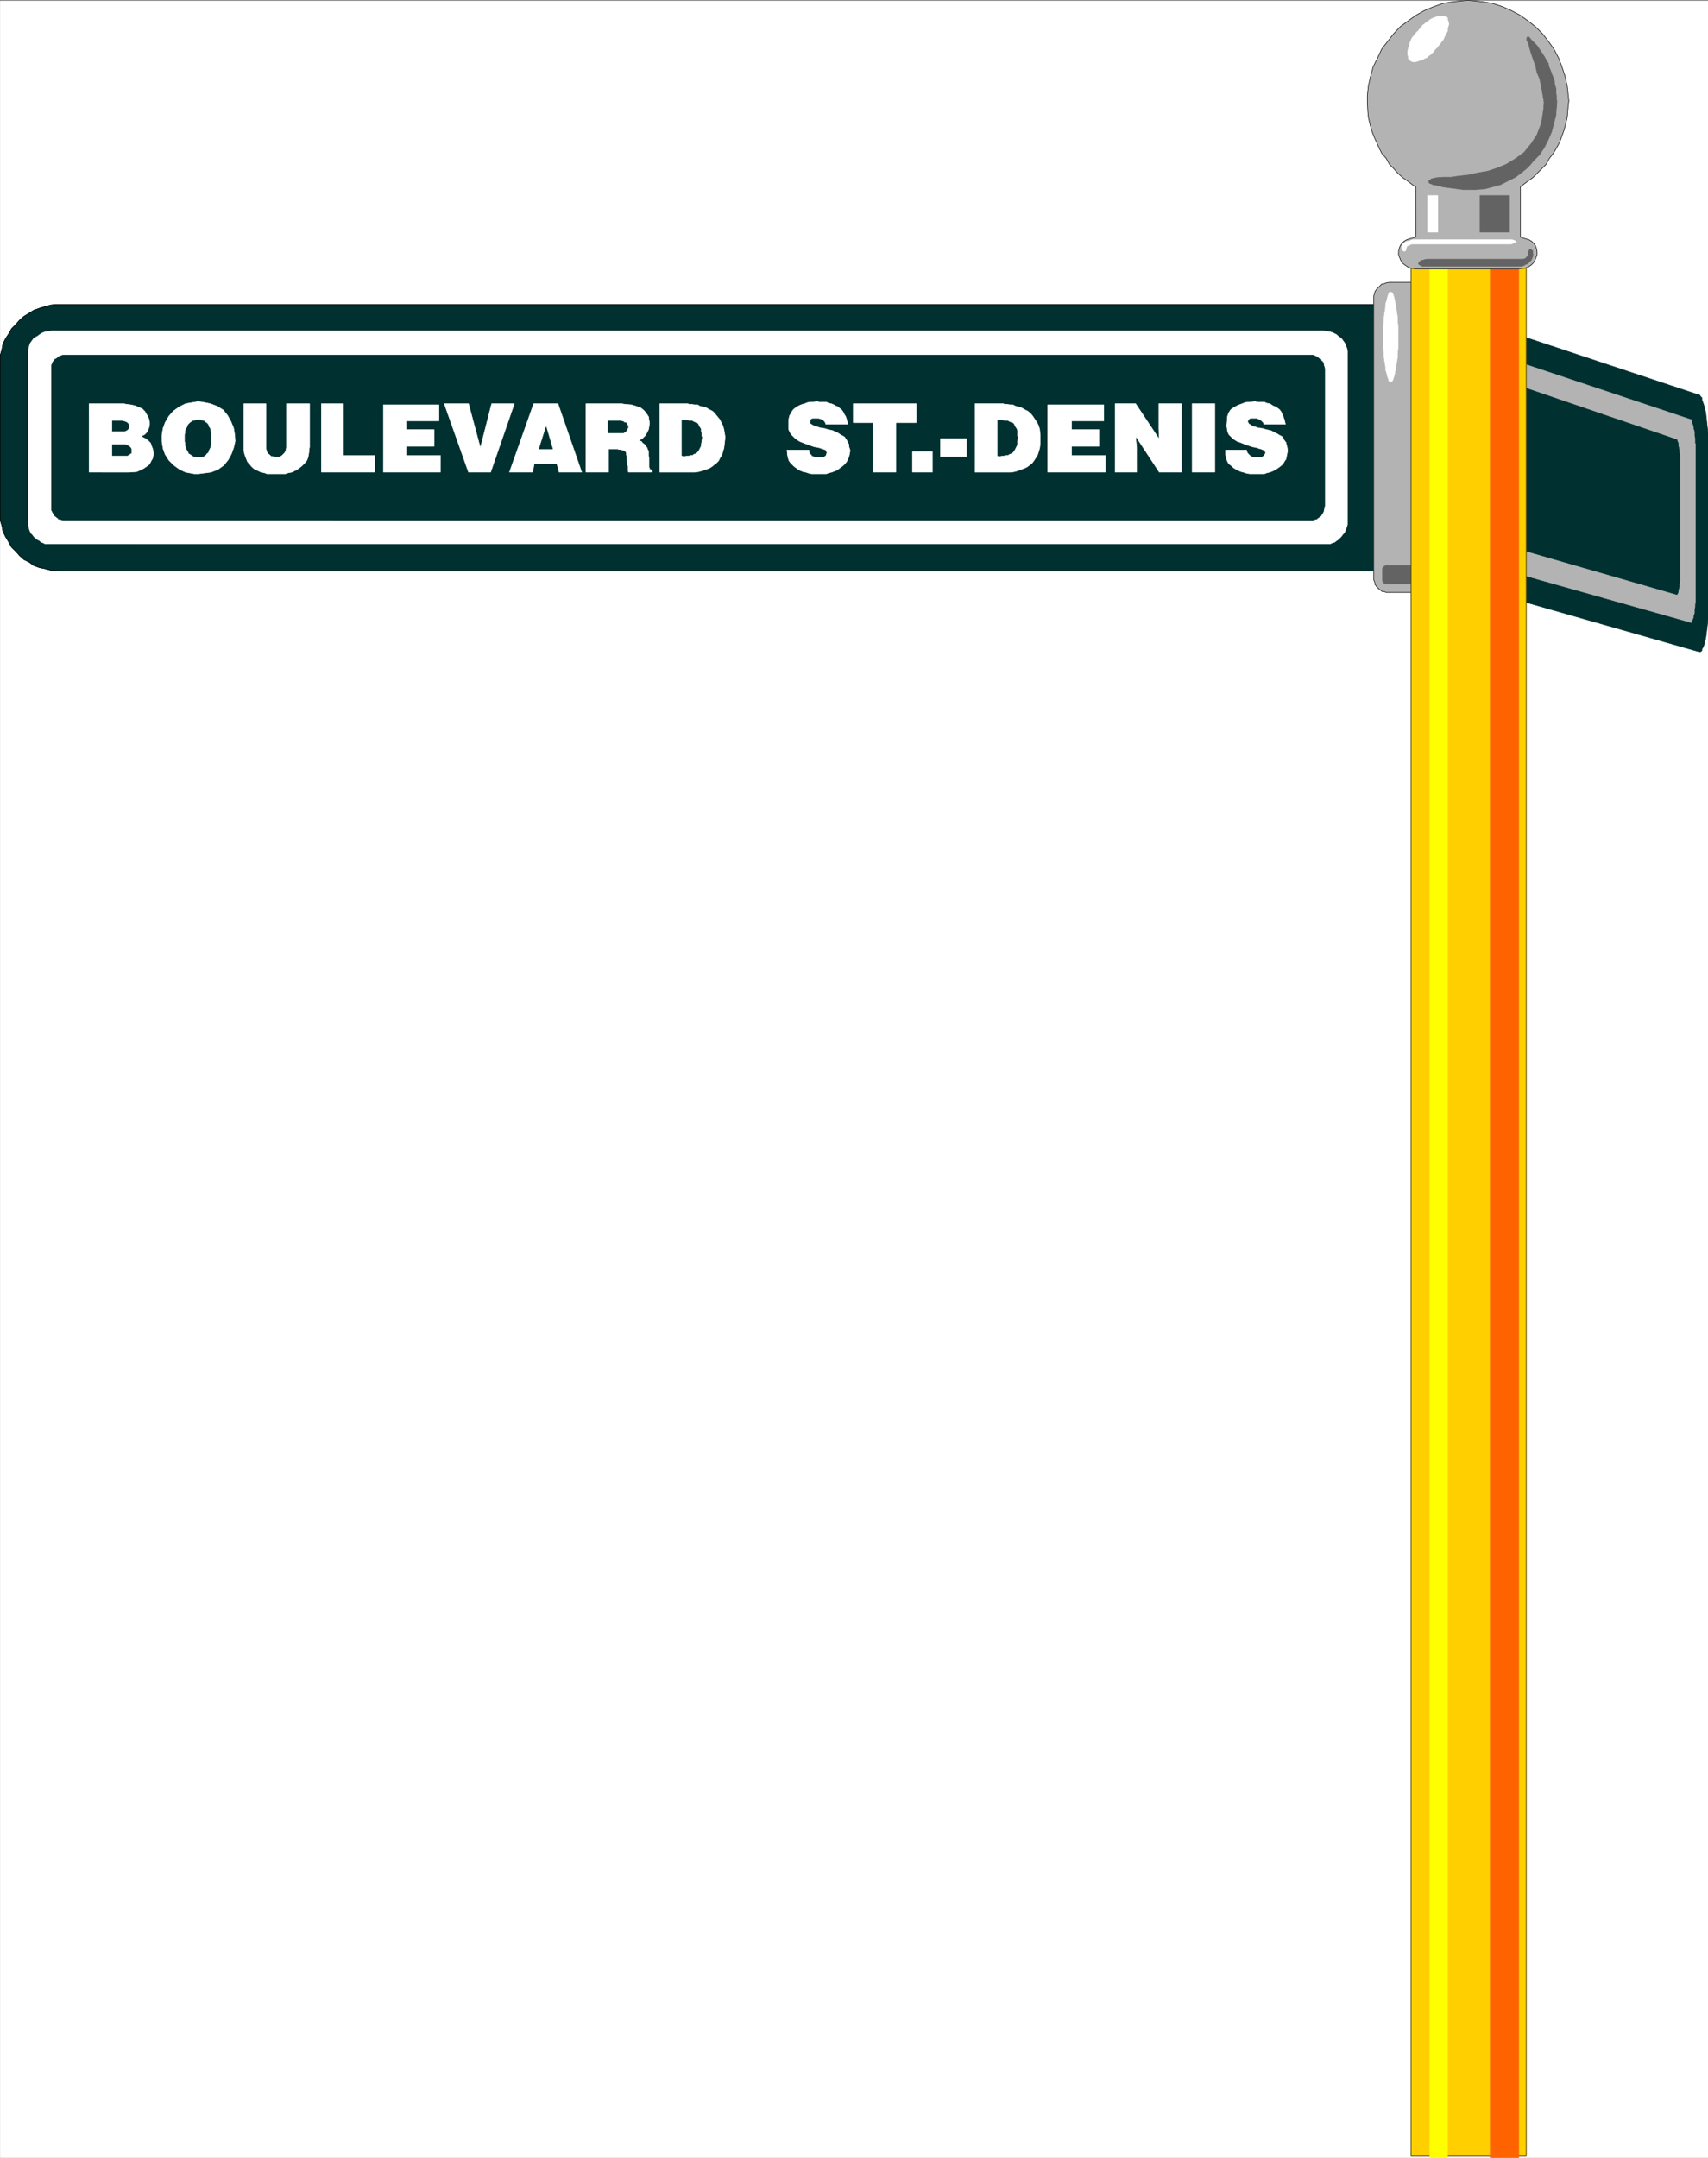
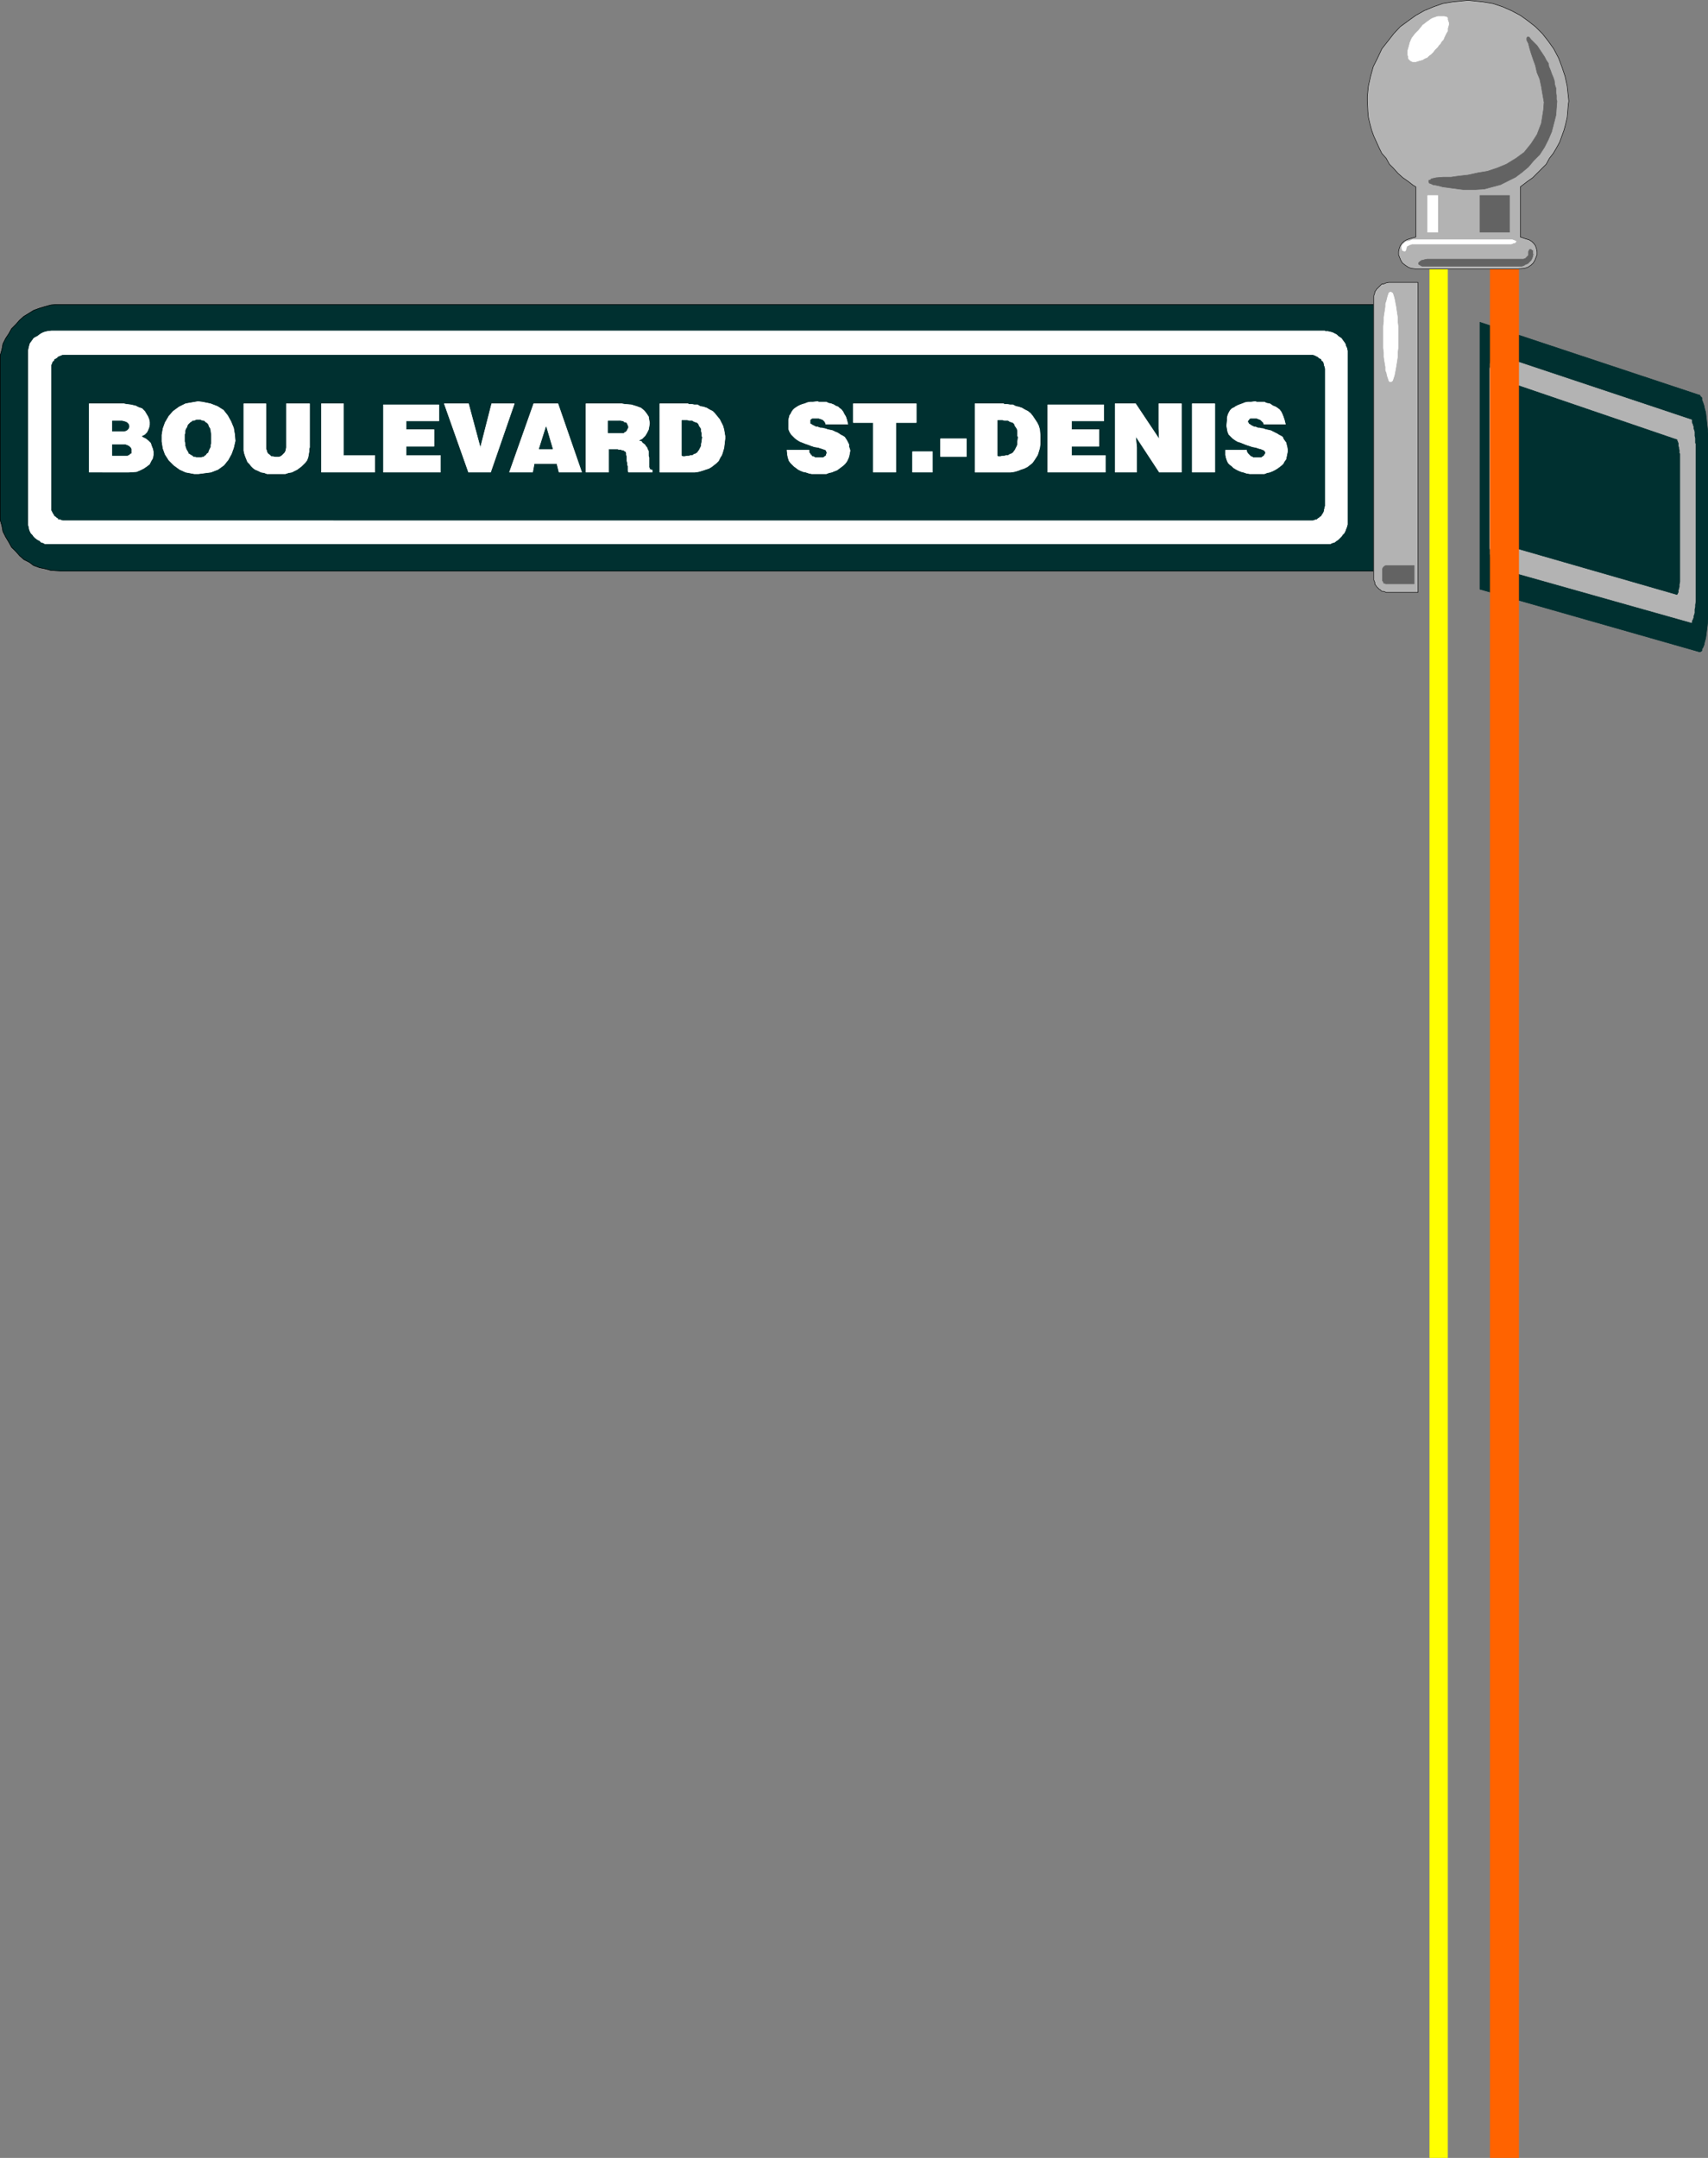
<svg xmlns="http://www.w3.org/2000/svg" width="3161.221" height="3991.829" viewBox="0 0 2370.916 2993.872">
  <rect x="0" y="0" width="2370.916" height="2993.872" fill="#808080" stroke="none" />
  <defs>
    <clipPath id="a">
      <path d="M0 0h2370.55v2993H0Zm0 0" />
    </clipPath>
    <clipPath id="b">
-       <path d="M0 0h2370.55v2992.184H0Zm0 0" />
-     </clipPath>
+       </clipPath>
    <clipPath id="c">
      <path d="M2053 445h317.55v458H2053Zm0 0" />
    </clipPath>
    <clipPath id="d">
      <path d="M2053 445h317.55v459H2053Zm0 0" />
    </clipPath>
  </defs>
  <g clip-path="url(#a)" transform="translate(.365 1.324)">
-     <path style="fill:#fff;fill-opacity:1;fill-rule:nonzero;stroke:none" d="M0 2992.184h2371.852V-.961H0Zm0 0" />
-   </g>
+     </g>
  <g clip-path="url(#b)" transform="translate(.365 1.324)">
    <path style="fill:#fff;fill-opacity:1;fill-rule:evenodd;stroke:#fff;stroke-width:.14;stroke-linecap:square;stroke-linejoin:bevel;stroke-miterlimit:10;stroke-opacity:1" d="M0 .5h455.25V575H0Zm0 0" transform="matrix(5.21 0 0 -5.21 0 2994.79)" />
  </g>
  <g clip-path="url(#c)" transform="translate(.365 1.324)">
    <path style="fill:#003030;fill-opacity:1;fill-rule:evenodd;stroke:none" d="m2053.938 445.746 304.421 101.02h.782l.73 1.511 2.238 2.243v3.02l1.512 3.698 1.512 4.535.726 3.7 1.512 5.261.73 6.72.731 6.722.781 6.773.727 6.719.785 7.504.727 8.23v231.22l-.727 8.233-.785 6.72-.727 7.452-.781 5.989-.73 5.992-.73 5.262-1.513 5.21-.726 3.75-1.512 3.754-1.512 2.239v2.242l-2.238 1.512h-1.512l-304.422-86.801zm0 0" />
  </g>
  <g clip-path="url(#d)" transform="translate(.365 1.324)">
    <path style="fill:none;stroke:#003030;stroke-width:.14;stroke-linecap:square;stroke-linejoin:bevel;stroke-miterlimit:10;stroke-opacity:1" d="m394.23 489.26 58.43-19.39h.15l.14-.29.43-.43v-.58l.29-.71.29-.87.14-.71.29-1.01.14-1.29.14-1.29.15-1.3.14-1.29.15-1.44.14-1.58V412.7l-.14-1.58-.15-1.29-.14-1.43-.15-1.15-.14-1.15-.14-1.01-.29-1-.14-.72-.29-.72-.29-.43v-.43l-.43-.29h-.29l-58.43 16.66zm0 0" transform="matrix(5.21 0 0 -5.21 0 2994.79)" />
  </g>
  <path style="fill:#b3b3b3;fill-opacity:1;fill-rule:evenodd;stroke:#b3b3b3;stroke-width:.14;stroke-linecap:square;stroke-linejoin:bevel;stroke-miterlimit:10;stroke-opacity:1" d="m450.65 463.26-52.97 17.67v-.15l-.14-.29v-.43l-.15-.28v-.29l-.14-.43-.15-.29-.14-.57v-.86l-.14-.58v-47.54l.14-.57v-1.15l.14-.72.15-.43.14-.43v-.43l.15-.29v-.58l.14-.14v-.29l52.97-14.93v.43l.15.28.14.29.15.43v.29l.14.43.14.43v1.01l.15.57v.58l.14 1v41.8l-.14.28v1.3l-.15.57v1.15l-.14.43-.14.43v.43l-.15.43-.14.43-.15.29zm0 0" transform="matrix(5.21 0 0 -5.21 .365 2996.114)" />
  <path style="fill:#003030;fill-opacity:1;fill-rule:evenodd;stroke:#003030;stroke-width:.14;stroke-linecap:square;stroke-linejoin:bevel;stroke-miterlimit:10;stroke-opacity:1" d="m446.78 457.95-48.38 16.51-.15-.14v-.14l-.14-.15v-.57l-.14-.15v-.28l-.15-.29v-.29l-.14-.29v-39.21l.14-.28v-.29l.15-.29v-.28l.14-.29v-.58l.14-.14v-.14h.15l48.38-13.93v.14l.14.14v.15l.15.14v.72l.14.14v.29l.14.29v.71l.15.72v34.04l-.15.15v.86l-.14.43v.28l-.14.44v.71l-.15.29v.14l-.14.15zM373.99 494H15.07l-1.57-.15-1.58-.43-1.44-.43-1.58-.57-1.15-.72-1.43-.86-1.15-1.01-1.01-1.15-1.15-1.15-.71-1.29-.86-1.29-.72-1.44-.29-1.58-.43-1.44v-43.94l.43-1.44.29-1.58.72-1.44.86-1.43.71-1.3 1.15-1.14 1.01-1.15 1.15-1.01 1.43-.72 1.15-.86 1.58-.57 1.44-.29 1.58-.43 2.44-.15h358.05Zm0 0" transform="matrix(5.21 0 0 -5.21 .365 2996.114)" />
  <path style="fill:none;stroke:#000;stroke-width:.14;stroke-linecap:square;stroke-linejoin:bevel;stroke-miterlimit:10;stroke-opacity:1" d="M373.99 494H15.07l-1.57-.15-1.58-.43-1.44-.43-1.58-.57-1.15-.72-1.43-.86-1.15-1.01-1.01-1.15-1.15-1.15-.71-1.29-.86-1.29-.72-1.44-.29-1.58-.43-1.44v-43.94l.43-1.44.29-1.58.72-1.44.86-1.43.71-1.3 1.15-1.14 1.01-1.15 1.15-1.01 1.43-.72 1.15-.86 1.58-.57 1.44-.29 1.58-.43 2.44-.15h358.05Zm0 0" transform="matrix(5.21 0 0 -5.21 .365 2996.114)" />
  <path style="fill:#b3b3b3;fill-opacity:1;fill-rule:evenodd;stroke:#b3b3b3;stroke-width:.14;stroke-linecap:square;stroke-linejoin:bevel;stroke-miterlimit:10;stroke-opacity:1" d="M369.97 499.88h7.75V417.3h-8.47l-.28.14-.44.15h-.43l-.43.43-.28.14-.72.72-.15.29-.28.28v.44l-.15.43-.14.28v75.69l.14.43.15.44v.28l.28.29.15.29.29.28.43.44.71.71h.43l.44.15.28.14zm0 0" transform="matrix(5.21 0 0 -5.21 .365 2996.114)" />
  <path style="fill:none;stroke:#000;stroke-width:.14;stroke-linecap:square;stroke-linejoin:bevel;stroke-miterlimit:10;stroke-opacity:1" d="M369.97 499.88h7.75V417.3h-8.47l-.28.14-.44.15h-.43l-.43.43-.28.14-.72.72-.15.29-.28.28v.44l-.15.43-.14.28v75.69l.14.43.15.44v.28l.28.29.15.29.29.28.43.44.71.71h.43l.44.15.28.14zm0 0" transform="matrix(5.21 0 0 -5.21 .365 2996.114)" />
  <path style="fill:#fff;fill-opacity:1;fill-rule:evenodd;stroke:#fff;stroke-width:.14;stroke-linecap:square;stroke-linejoin:bevel;stroke-miterlimit:10;stroke-opacity:1" d="M372.41 485.23v3.02l-.14 1.15v1.15l-.15 1-.14.87-.14 1-.15.72-.14.86-.14.58-.15.57-.14.43-.14.43-.29.15-.15.14h-.14l-.29-.14-.14-.15-.14-.43-.15-.43-.14-.57-.14-.58-.29-.86v-.72l-.14-1-.15-.87-.14-1v-1.15l-.15-1.15v-5.89l.15-1.15v-1.15l.14-1 .15-.86.14-.86v-.87l.29-.71.14-.72.14-.43.15-.43.14-.44.14-.28h.58l.29.28.14.44.14.43.15.43.14.72.14.71.15.87.28 1.72.15 1v1.15l.14 1.15zm0 0" transform="matrix(5.21 0 0 -5.21 .365 2996.114)" />
  <path style="fill:#636363;fill-opacity:1;fill-rule:evenodd;stroke:#636363;stroke-width:.14;stroke-linecap:square;stroke-linejoin:bevel;stroke-miterlimit:10;stroke-opacity:1" d="M369.68 419.6h7.04v4.88h-7.61l-.14-.14h-.15l-.14-.15-.15-.14-.14-.14v-.15l-.14-.14v-3.16l.14-.14v-.15h.14v-.28l.15-.15h.29l.14-.14zm0 0" transform="matrix(5.21 0 0 -5.21 .365 2996.114)" />
-   <path style="fill:#ffcf00;fill-opacity:1;fill-rule:evenodd;stroke:#ffcf00;stroke-width:.14;stroke-linecap:square;stroke-linejoin:bevel;stroke-miterlimit:10;stroke-opacity:1" d="M406.58 510.37h-30.72V.93h30.72zm0 0" transform="matrix(5.21 0 0 -5.21 .365 2996.114)" />
-   <path style="fill:none;stroke:#000;stroke-width:.14;stroke-linecap:square;stroke-linejoin:bevel;stroke-miterlimit:10;stroke-opacity:1" d="M406.58 510.37h-30.72V.93h30.72zm0 0" transform="matrix(5.21 0 0 -5.21 .365 2996.114)" />
+   <path style="fill:none;stroke:#000;stroke-width:.14;stroke-linecap:square;stroke-linejoin:bevel;stroke-miterlimit:10;stroke-opacity:1" d="M406.58 510.37h-30.72h30.72zm0 0" transform="matrix(5.21 0 0 -5.21 .365 2996.114)" />
  <path style="fill:#ff6300;fill-opacity:1;fill-rule:evenodd;stroke:#ff6300;stroke-width:.14;stroke-linecap:square;stroke-linejoin:bevel;stroke-miterlimit:10;stroke-opacity:1" d="M404.57 510.37h-7.61V.5h7.61zm0 0" transform="matrix(5.21 0 0 -5.21 .365 2996.114)" />
  <path style="fill:#ff0;fill-opacity:1;fill-rule:evenodd;stroke:#ff0;stroke-width:.14;stroke-linecap:square;stroke-linejoin:bevel;stroke-miterlimit:10;stroke-opacity:1" d="M385.62 510.37h-4.74V.5h4.74zm0 0" transform="matrix(5.21 0 0 -5.21 .365 2996.114)" />
  <path style="fill:#b3b3b3;fill-opacity:1;fill-rule:evenodd;stroke:#b3b3b3;stroke-width:.14;stroke-linecap:square;stroke-linejoin:bevel;stroke-miterlimit:10;stroke-opacity:1" d="m377.15 525.31-.72.43-1.29 1-1.44 1.01-1.29 1.15-1.15 1.29-1.15 1.15-.86 1.58-1.15 1.29-.71 1.44-.72 1.58-.72 1.58-.57 1.58-.43 1.58-.44 1.86-.14 1.58-.14 2.73v1.29l.28 2.73.58 2.59.72 2.58 1.15 2.3 1.14 2.44 1.58 2.01 1.58 2.02 1.73 1.86 2.15 1.58 2.01 1.44 2.3 1.29 2.44 1.01 2.44.86 2.58.43 4.16.43 1.3-.14 2.72-.29 2.59-.43 2.58-.86 2.3-1.01 2.44-1.29 2.01-1.44 2.01-1.58 1.87-1.86 1.58-2.02 1.43-2.01 1.29-2.44.87-2.3.86-2.58.57-2.59.43-4.02-.14-.86-.15-1.87-.14-1.58-.43-1.86-.43-1.58-.57-1.58-.58-1.58-.86-1.58-.86-1.44-1.01-1.29-.86-1.58-1.15-1.15-1.29-1.29-1.15-1.15-1.43-1.01-1.87-1.43v-13.36l.43-.14.86-.29 1.01-.29.72-.43.57-.57.43-.58.29-.86.14-.72v-.86l-.29-.72-.28-.72-.43-.72-.58-.57-.86-.57-.86-.29-1.72-.15h-27.42l-1.15.15-.72.29-.86.57-.72.57-.43.72-.58 1.44v.86l.15.72.29.86.43.58.57.57.72.43.86.29 1.58.43zm0 0" transform="matrix(5.21 0 0 -5.21 .365 2996.114)" />
  <path style="fill:none;stroke:#000;stroke-width:.14;stroke-linecap:square;stroke-linejoin:bevel;stroke-miterlimit:10;stroke-opacity:1" d="m377.15 525.31-.72.43-1.29 1-1.44 1.01-1.29 1.15-1.15 1.29-1.15 1.15-.86 1.58-1.15 1.29-.71 1.44-.72 1.58-.72 1.58-.57 1.58-.43 1.58-.44 1.86-.14 1.58-.14 2.73v1.29l.28 2.73.58 2.59.72 2.58 1.15 2.3 1.14 2.44 1.58 2.01 1.58 2.02 1.73 1.86 2.15 1.58 2.01 1.44 2.3 1.29 2.44 1.01 2.44.86 2.58.43 4.16.43 1.3-.14 2.72-.29 2.59-.43 2.58-.86 2.3-1.01 2.44-1.29 2.01-1.44 2.01-1.58 1.87-1.86 1.58-2.02 1.43-2.01 1.29-2.44.87-2.3.86-2.58.57-2.59.43-4.02-.14-.86-.15-1.87-.14-1.58-.43-1.86-.43-1.58-.57-1.58-.58-1.58-.86-1.58-.86-1.44-1.01-1.29-.86-1.58-1.15-1.15-1.29-1.29-1.15-1.15-1.43-1.01-1.87-1.43v-13.36l.43-.14.86-.29 1.01-.29.72-.43.57-.57.43-.58.29-.86.14-.72v-.86l-.29-.72-.28-.72-.43-.72-.58-.57-.86-.57-.86-.29-1.72-.15h-27.42l-1.15.15-.72.29-.86.57-.72.57-.43.72-.58 1.44v.86l.15.72.29.86.43.58.57.57.72.43.86.29 1.58.43zm0 0" transform="matrix(5.21 0 0 -5.21 .365 2996.114)" />
  <path style="fill:#fff;fill-opacity:1;fill-rule:evenodd;stroke:#fff;stroke-width:.14;stroke-linecap:square;stroke-linejoin:bevel;stroke-miterlimit:10;stroke-opacity:1" d="m375.57 559.06.14-.15.58-.28h.86l.43.14.43.14.57.15.44.14.43.29.71.29.43.43.58.43.57.57.43.58.86.86.15.29.43.43.43.71.43.44.29.71.28.58.29.57.29.43v.72l.14.43.15.58v.43l-.15.43-.14.43v.43l-.29.29h-.29l-.28.14h-1.73l-.43-.14-.43-.15-.43-.14-.57-.29-.58-.43-.43-.28-.71-.58-.43-.29-.44-.57-.71-.86-.29-.29-.57-.57-.44-.58-.43-.57-.28-.58-.29-.72-.14-.57-.15-.58-.14-.43-.14-.57v-1.01l.14-.43v-.43l.14-.29zm0 0" transform="matrix(5.21 0 0 -5.21 .365 2996.114)" />
  <path style="fill:#636363;fill-opacity:1;fill-rule:evenodd;stroke:#636363;stroke-width:.14;stroke-linecap:square;stroke-linejoin:bevel;stroke-miterlimit:10;stroke-opacity:1" d="M391.94 524.59h1.14l2.3.14 2.16.58 2.15.57 2.01 1.01 2.01 1 1.72 1.29 1.72 1.44 1.44 1.72 1.58 1.58 1.29 2.01 1.01 2.01.86 2.02.57 2.15.58 2.3.28 3.73-.14.43v1.01l-.14 1v1.01l-.29.86-.14 1.15-.29.86-.43 1.01-.29.86-.43 1-.14.87-.58.86-.43.86-.57.86-.58.86-.86 1.3-1.58 1.58-.57.71h-.43l-.15-.28v-.58l.43-.86.29-1.15.43-1.44.58-1.72.57-1.58.43-1.87.72-1.72.43-2.01.29-1.72.43-2.45-.15-2.01-.57-3.59-1.15-3.01-1.58-2.44-1.86-2.3-2.16-1.58-2.58-1.58-2.44-1.01-2.59-.86-2.58-.43-2.59-.57-2.58-.29-2.01-.29h-2.15l-1.73-.14-1.29-.29-.28-.29-.44-.14v-.29l.15-.43.43-.14.57-.29.86-.14.72-.15 1.01-.28 1.15-.15 1-.14 1.15-.15 1-.14 1.15-.14zm0 0" transform="matrix(5.21 0 0 -5.21 .365 2996.114)" />
  <path style="fill:#fff;fill-opacity:1;fill-rule:evenodd;stroke:#fff;stroke-width:.14;stroke-linecap:square;stroke-linejoin:bevel;stroke-miterlimit:10;stroke-opacity:1" d="M380.31 523.01h2.72v-9.77h-2.72zm0 0" transform="matrix(5.21 0 0 -5.21 .365 2996.114)" />
  <path style="fill:#636363;fill-opacity:1;fill-rule:evenodd;stroke:#636363;stroke-width:.14;stroke-linecap:square;stroke-linejoin:bevel;stroke-miterlimit:10;stroke-opacity:1" d="M394.23 523.01h7.9v-9.77h-7.9zm0 0" transform="matrix(5.21 0 0 -5.21 .365 2996.114)" />
  <path style="fill:#fff;fill-opacity:1;fill-rule:evenodd;stroke:#fff;stroke-width:.14;stroke-linecap:square;stroke-linejoin:bevel;stroke-miterlimit:10;stroke-opacity:1" d="M373.42 509.22v.29l.14.28.14.29.29.15.14.14.29.29.29.14h.43l.14.14h.29l.29.15.43.14h26.56l.43-.14.28-.15h.15l.14-.14v-.14l-.29-.15v-.14h-.43l-.14-.14-.43-.15H376l-.14-.14h-.29l-.14-.15h-.15l-.14-.14H375l-.15-.14h-.14v-.29l-.15-.29v-.28l-.14-.29-.14-.15h-.29l-.29.15h-.14v.29l-.14.14zm0 0" transform="matrix(5.21 0 0 -5.21 .365 2996.114)" />
  <path style="fill:#636363;fill-opacity:1;fill-rule:evenodd;stroke:#636363;stroke-width:.14;stroke-linecap:square;stroke-linejoin:bevel;stroke-miterlimit:10;stroke-opacity:1" d="M408.45 507.21h-.15v-.43l-.14-.43-.14-.29-.15-.29-.29-.28-.28-.29-.29-.29-.29-.14-.43-.15-.14-.14-.29-.14-.43-.15h-26.56l-.43.15-.14.14-.29.14-.14.15v.28l.28.29.15.15.28.14.15.14h.29l.43.15.71.14h25.7l.29.14h.14l.58.58.14.14.14.15v1l.15.29.14.14v.15h.43l.15-.15.14-.14h.14v-.72zm0 0" transform="matrix(5.21 0 0 -5.21 .365 2996.114)" />
  <path style="fill:#fff;fill-opacity:1;fill-rule:evenodd;stroke:#fff;stroke-width:.14;stroke-linecap:square;stroke-linejoin:bevel;stroke-miterlimit:10;stroke-opacity:1" d="M13.64 486.96h339.25l.14-.15h.72l.57-.14.58-.14.57-.29.57-.29.44-.43.43-.29.43-.28.28-.43.43-.58.29-.43.15-.57.28-.58.15-.72V435.4l-.15-.58-.28-.72-.15-.43-.29-.57-.43-.43-.28-.43-.43-.43-.43-.43-.44-.29-.57-.43-.57-.15-.58-.28H11.92l-.43.28-.58.15-.43.43-.57.29-.58.43-.43.43-.29.43-.43.43-.28.57-.15.43-.14.72-.14.58v46.24l.14.72.14.58.15.57.28.43.43.58.29.43.43.28.58.29.57.43.43.29.58.29.43.14.57.14zm0 0" transform="matrix(5.21 0 0 -5.21 .365 2996.114)" />
  <path style="fill:#003030;fill-opacity:1;fill-rule:evenodd;stroke:#003030;stroke-width:.14;stroke-linecap:square;stroke-linejoin:bevel;stroke-miterlimit:10;stroke-opacity:1" d="M17.23 480.49h332.5l.43-.14.29-.14.28-.15.29-.14.29-.29.28-.14.29-.14.14-.44.29-.14.15-.29.14-.43v-.28l.14-.29.15-.58v-36.62l-.15-.14v-.43l-.14-.44v-.28l-.14-.29-.15-.29-.29-.43-.14-.29-.29-.14-.28-.29-.29-.14-.29-.29h-.28l-.29-.14-.43-.14H16.65l-.43.14-.28.14h-.43l-.15.29-.29.14-.28.29-.29.14-.14.29-.29.43-.14.29-.15.29-.14.28v38.5l.14.28.15.43.14.29.29.14.14.44.29.14.28.14.29.29.15.14.43.15.28.14.43.14zm0 0" transform="matrix(5.21 0 0 -5.21 .365 2996.114)" />
  <path style="fill:#fff;fill-opacity:1;fill-rule:evenodd;stroke:#fff;stroke-width:.14;stroke-linecap:square;stroke-linejoin:bevel;stroke-miterlimit:10;stroke-opacity:1" d="M336.66 462.11v.14l-.14.29-.72.72-.29.14-.43.15-.28.14h-1.73l-.28-.14-.15-.29-.14-.14-.14-.15v-.43h.14l.14-.29.15-.14.28-.14.15-.15.28-.14.29-.14.29-.15h.29l.43-.14.28-.14h.43l.58-.15h.29l.86-.29.72-.14.57-.14.57-.29.58-.29.57-.28.43-.29.58-.29.43-.29.14-.43.29-.43.43-.57.14-.58.15-.57.14-.86v-.29l-.14-.72-.15-.72-.14-.71-.43-.58-.29-.57-.43-.43-.57-.44-.58-.43-.72-.43-.57-.28-.72-.29-.72-.15-.71-.28h-3.88l-.86.14-.86.29-.58.14-.71.29-.58.29-.72.43-.43.43-.57.43-.43.43-.29.57-.29.87-.14.71v1.3h5.6v-.29l.14-.29.15-.28.28-.29.43-.43v-.15h.29l.29-.14.14-.14h2.16l.28.14.15.14.28.15.15.28.14.15.14.29v.28l-.14.29-.14.14-.15.15-.43.14-.28.14-.58.15-.86.28-.86.15-.86.29-.86.28-.72.29-.72.29-.86.28-.72.44-.57.43-.58.57-.43.43-.29.72-.14.72-.14.86.14 1.44v.71l.14.58.15.43.28.57.29.44.43.43.58.28.43.29.57.29.72.28.43.15.72.29.72.14h.86l1.15.14.43-.14h2.01l.57-.29.86-.14.43-.29.43-.29.72-.28.43-.29.58-.43.43-.58.28-.57.29-.72.29-.86.29-1.15zm-19.09 5.46h6.03v-18.24h-6.03zm-20.53 0h5.45l6.32-9.48-.14 2.87v6.61h6.03v-18.24h-5.89l-6.32 9.62.29-3.02v-6.6h-5.74zm-17.95-.29h14.93v-4.31h-8.61v-2.3h7.32v-4.45h-7.32v-2.44h9.04v-4.45h-15.36zm-19.38.29h7.61l.14-.15h.72l.86-.14h.72l.86-.43.72-.14.86-.29.72-.43.86-.43.72-.58.57-.71.58-.87.57-.86.43-.86.29-1.01.14-1.72v-2.01l-.14-1.15-.29-1-.28-.87-.44-.71-.57-.87-.43-.57-.72-.57-.57-.44-.86-.43-.87-.28-.71-.29-1.01-.29-1-.14h-9.48zm-9.19-9.34h6.89v-4.74h-6.89zm-7.46-3.44h5.31v-5.46h-5.31zm-15.79 12.78h16.79v-5.03h-5.45v-13.21h-6.03v13.21h-5.31zm-7.33-5.46v.14l-.14.29-.14.29-.15.14-.28.29-.29.14-.43.15-.43.14h-1.73l-.28-.14-.29-.29v-1.01l.29-.14.14-.14.29-.15.29-.14.28-.14.29-.15h.43l.29-.14.43-.14h.43l.57-.15h.15l.86-.29.72-.14.57-.14.57-.29.72-.29.43-.28.43-.29.58-.29.43-.29.29-.43.28-.43.29-.57.29-.58v-.57l.28-.86v-.29l-.14-.72-.14-.72-.29-.71-.29-.58-.43-.57-.43-.43-.57-.44-.58-.43-.57-.43-.72-.28-.72-.29-.71-.15-.72-.28h-3.88l-.72.14-.86.29-.72.14-.71.29-.58.29-.57.43-.58.43-.43.43-.43.43-.43.57-.29.87-.14.71-.14 1.3h5.88v-.58l.15-.28h.14v-.29l.29-.15.14-.28.14-.15h.29l.29-.14.14-.14h2.16l.28.14.15.14.28.15.15.28v.15l.14.29v.28l-.14.29v.14l-.15.15-.28.14-.43.14-.43.15-.87.28-1 .15-.86.29-.72.28-.86.29-.72.29-.72.28-.72.44-.57.43-.57.57-.43.43-.44.72-.28.72v2.44l.14.57.14.58.29.43.29.57.29.44.43.43.43.28.43.29.57.29.72.28.57.15.72.29.72.14h.72l1.29.14.29-.14h2.01l.57-.29.72-.14.72-.29.43-.29.72-.28.28-.29.58-.43.43-.58.28-.57.44-.72.28-.86.29-1.15zm-44.21 5.46h7.46l.29-.15h.72l.71-.14h.86l.72-.43.86-.14.87-.29.71-.43.86-.43.58-.58.57-.71.72-.87.43-.86.43-.86.29-1.01.29-1.72v-.72l-.15-1.29-.14-1.15-.29-1-.28-.87-.44-.71-.43-.87-.57-.57-.72-.57-.57-.44-.72-.43-.86-.28-.86-.29-1.01-.29-1-.14h-9.33zm-19.67 0h9.47l.86-.15 1.73-.14 1.43-.43 1.15-.43.86-.72.58-.72.57-.86.14-.86.15-.86-.15-1.01-.14-.72-.43-.86-.43-.72-.86-.86-.86-.43.14-.14.57-.15.29-.43.43-.28.29-.29.14-.29.29-.29.14-.43.15-.28.14-.29v-1.29l.14-.43v-2.73h.15v-.43h.28l.15-.15h.29v-.57h-6.32l-.15.43v1.15l-.14.43v.43l-.14.57v1.15l-.15.43v.44l-.14.43-.29.14-.14.14-.29.15h-.28l-.29.14h-.58l-.28.14h-2.44v-6.17h-6.03zm-13.93 0h6.46l6.32-18.24h-6.03l-.58 2.3h-6.03l-.43-2.3h-6.17zm-23.83 0h6.46l3.16-11.78 3.01 11.78h6.03l-6.31-18.24h-5.89zm-16.22-.29h14.78v-4.31h-8.75v-2.3h7.46v-4.45h-7.46v-2.44h9.18v-4.45h-15.21zm-16.51.29h5.88v-13.79h8.33v-4.45H85.57Zm-20.68 0h5.89V455.5l.14-.28.15-.58.28-.43.43-.29.43-.43h.43l.58-.14h1l.43.14.44.29.43.43.28.29.29.57.14.86v11.64h6.18v-11.64l-.15-.43v-.71l-.14-.87-.14-.71-.29-.72-.43-.58-.43-.43-.58-.57-.57-.43-.57-.43-.58-.29-.86-.43-.86-.15-.86-.28h-4.88l-.72.28-.86.15-.87.43-.71.29-.58.43-.43.43-.43.57-.57.58-.29.72-.29.71-.28.87-.15.71zm-12.2.57 1.15-.14 2.15-.43 1.87-.72 1.58-1 1.14-1.44.87-1.58.71-1.72.29-1.73.14-1.72-.43-1.87-.57-1.58-.86-1.58-1.15-1.43-1.58-1.15-1.87-.72-3.3-.43h-1.15l-2.29.43-1.58.72-1.58 1.15-1.29 1.29-1.01 1.58-.57 1.58-.29 1.86v1.73l.29 1.72.57 1.58 1.01 1.73 1.14 1.29 1.58 1.15 1.73.86zm-29-.57h9.19l.71-.15 1.15-.14 1.3-.29.86-.43.86-.28.72-.72.43-.72.43-.72.28-.72.15-.71v-.72l-.15-.72-.28-.72-.29-.57-.57-.58-.87-.43.29-.29.86-.43.72-.57.58-.58.28-.86.29-.72.14-.71v-.87l-.14-.86-.43-.72-.43-.86-.72-.57-.86-.58-.86-.43-1.01-.43-2.15-.14H23.69Zm0 0" transform="matrix(5.21 0 0 -5.21 .365 2996.114)" />
  <path style="fill:#003030;fill-opacity:1;fill-rule:evenodd;stroke:#003030;stroke-width:.14;stroke-linecap:square;stroke-linejoin:bevel;stroke-miterlimit:10;stroke-opacity:1" d="M181.61 463.12v-9.34l.29-.14h.43l.72.14h.43l.43.14h.43l.43.29.43.15.43.28.29.43.14.15.29.57.29.58v.43l.14.71.14 1.15-.14.29v.72l-.14.57v.58l-.29.43-.29.43-.14.43-.29.29-.43.14-.43.15-.43.28h-.86l-.43.15zm-19.67-.15v-3.16h4.17l.28.29h.15l.28.29.15.28.14.29.14.29v.14l-.14.43-.14.29-.15.29-.28.14h-.29l-.29.29-.72.14zm-18.37-7.47h3.59l-1.73 5.89zm-90.74 7.76h-.43l-.43-.14-.29-.15h-.43l-.28-.28-.29-.15-.29-.29-.29-.28-.14-.29-.14-.43-.29-.43-.14-.43v-.58l-.15-.43v-1.87l.15-.57v-.57l.14-.44.14-.43.15-.28.28-.43.15-.43.29-.15.43-.29.28-.14.29-.29h.43l.43-.14h1.01l.43.14h.28l.29.29.29.14.29.44.28.14.15.29.14.43.14.28.29.58v.57l.14.43v2.3l-.14.72v.29l-.14.57-.29.43-.14.43-.15.29-.28.29-.29.14-.14.15-.29.28h-.29l-.43.15-.29.14zm-22.97-6.61v-2.87h4.02l.29.14.29.15.14.29h.29v1.14l-.15.29-.43.43-.28.15-.29.14-.43.14zm0 6.32v-2.73h3.16l.43.15.29.14.43.43v.15l.14.28v.29l-.14.29v.14l-.29.29-.14.14-.29.15-.43.14-.57.14zm235.88.15v-9.34l.14-.14h.58l.57.14h.43l.58.14h.43l.43.29.43.15.43.28.29.43.14.15.29.57.29.58.14.43v.71l.14 1.15-.14.29v1.29l-.14.58-.29.43-.29.43-.14.43-.29.29-.43.14-.43.15-.43.28h-1.01l-.43.15zm0 0" transform="matrix(5.21 0 0 -5.21 .365 2996.114)" />
</svg>